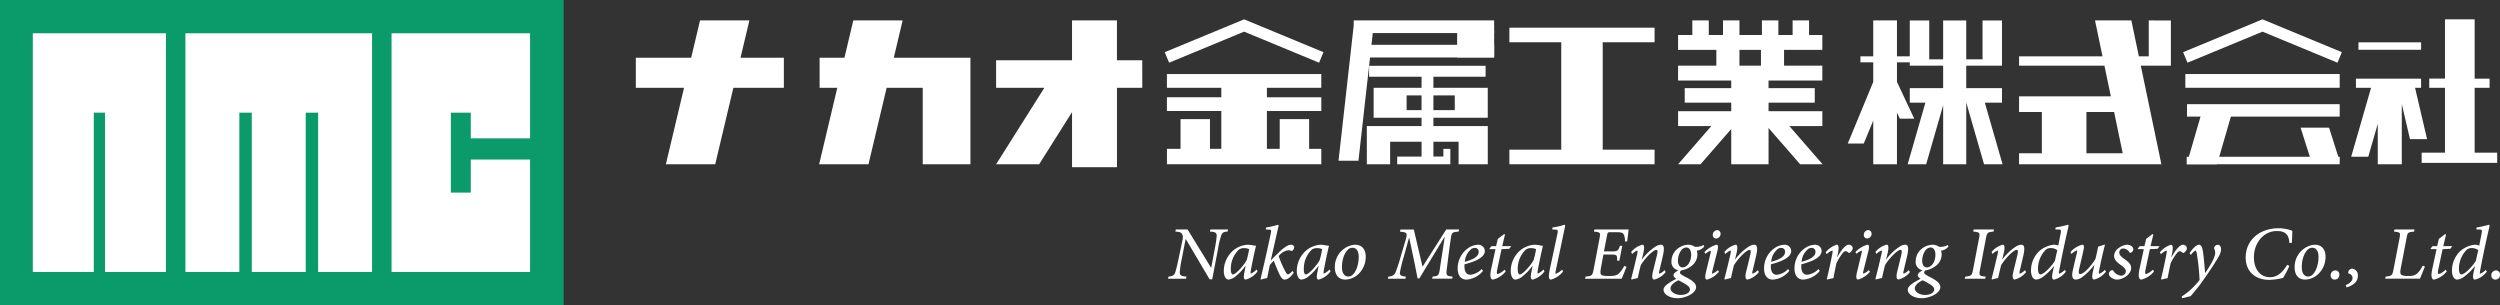
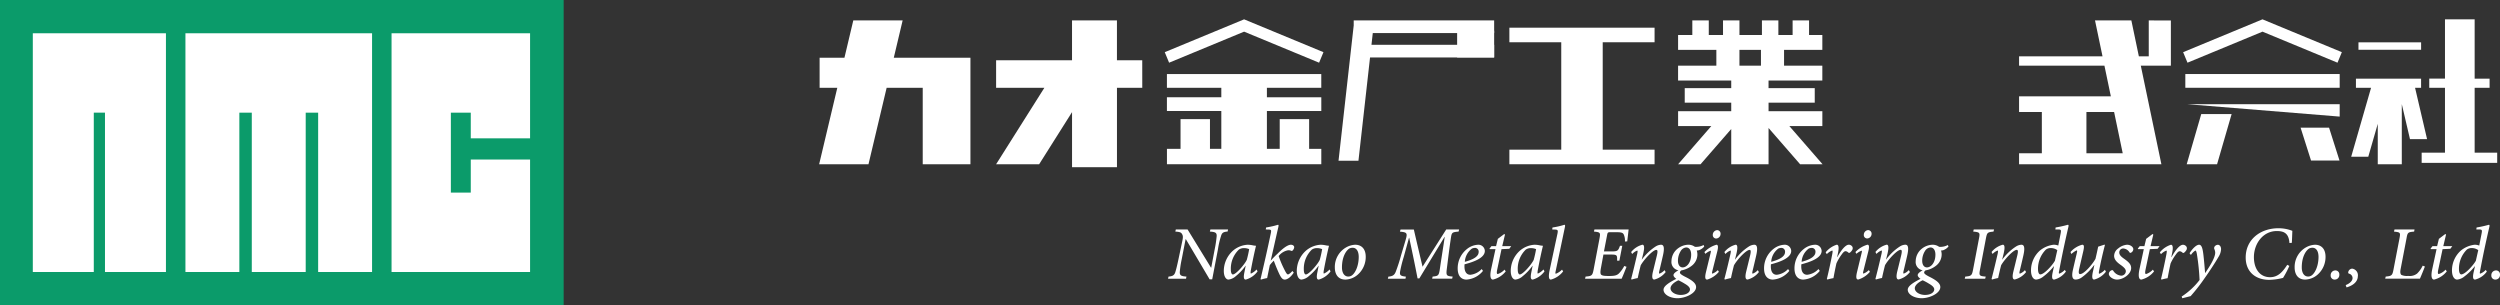
<svg xmlns="http://www.w3.org/2000/svg" width="436.882" height="53.355" viewBox="0 0 436.882 53.355">
  <rect x="0" y="0" width="436.882" height="53.355" fill="#333333" stroke="none" />
  <g id="ヘッダーロゴ" transform="translate(-13.117 -36)">
    <g id="グループ_15" data-name="グループ 15" transform="translate(20134.117 19641)">
      <g id="グループ_4" data-name="グループ 4" transform="translate(-20121 -19605)">
        <g id="グループ_11" data-name="グループ 11">
          <path id="パス_606" data-name="パス 606" d="M0,0H98.5V53.355H0Z" fill="#0b9b6a" />
          <path id="パス_575" data-name="パス 575" d="M27.7,5.014H4.945V46.733H15.6V18.884h1.957V46.733H28.209V5.014Z" transform="translate(0.789 0.8)" fill="#fff" />
          <path id="パス_576" data-name="パス 576" d="M27.945,5.014V46.733h9.422V18.884h2.174V46.733h9.422V18.884h2.174V46.733h9.422V5.014Z" transform="translate(4.46 0.8)" fill="#fff" />
          <path id="パス_577" data-name="パス 577" d="M83.214,23.377V5.014H59.007V46.733H83.214V27.074H72.85v5.789H69.371V18.884H72.85v4.493Z" transform="translate(9.418 0.8)" fill="#fff" />
        </g>
        <g id="グループ_12" data-name="グループ 12" transform="translate(111.113 3.378)">
-           <path id="パス_578" data-name="パス 578" d="M121.689,10.581h-7.574l1.548-6.523H107.04l-1.548,6.523H95.82v5.25h8.425l-3.175,13.359h8.623l3.175-13.359h8.821Z" transform="translate(-95.82 -3.866)" fill="#fff" />
          <path id="パス_579" data-name="パス 579" d="M146.029,10.581H133.01l1.549-6.523h-8.623l-1.549,6.523h-4.338v5.25h3.091l-3.173,13.359h8.623l3.173-13.359h6.306V29.195h8.337V10.581Z" transform="translate(-87.933 -3.866)" fill="#fff" />
          <path id="パス_580" data-name="パス 580" d="M168.816,11.023h-4.422V4.058h-7.85v6.965H143.278v4.808h8.433L143.278,29.19H150.8l5.748-9.107v9.625h7.85V15.831h4.422Z" transform="translate(-80.318 -3.866)" fill="#fff" />
          <path id="パス_581" data-name="パス 581" d="M192.753,13.523v-2.4H165.778v2.4h9.507v1.654h-9.507v2.4h9.507v6.612H173.3V19h-5.141v5.192h-2.376v2.689h26.975V24.193h-2.128V19h-5.141v5.192h-2.239V17.581h9.508v-2.4h-9.508V13.523Z" transform="translate(-72.969 -1.559)" fill="#fff" />
          <path id="パス_582" data-name="パス 582" d="M192.466,11.492,179.359,6.066l-13.107,5.426-.76-1.839,13.867-5.74,13.867,5.74Z" transform="translate(-73.062 -3.913)" fill="#fff" />
          <path id="パス_601" data-name="パス 601" d="M0,0H6.467V4.671H0Z" transform="translate(143.526 1.989)" fill="#fff" />
          <path id="パス_583" data-name="パス 583" d="M215.578,6.269V4.058H191.036v.885l-2.653,23.63h3.482l2.026-18.048h21.688V8.315H194.14l.229-2.046Z" transform="translate(-65.585 -3.866)" fill="#fff" />
-           <path id="パス_584" data-name="パス 584" d="M207.478,19.114h5.766V13.879h-9.5V11.946h9.121V10.033H192.509v1.913h9.166v1.933H193.3v5.235h8.375v1.455h-9.562v6.669h4.07V23.3h5.492v2.6h-4.256v1.344h9.286V24.549h-1.217v1.345h-1.742V23.3h4.4v3.94h5.1V20.569h-9.5V19.114Zm0-1.328h-3.732V15.208h3.732Zm-8.414-2.579h2.608v2.578h-2.608Z" transform="translate(-64.367 -1.914)" fill="#fff" />
          <path id="パス_585" data-name="パス 585" d="M236.262,7.56V5.014H210.89V7.56h9.065V26.33H210.89v2.547h25.372V26.33H227.2V7.56Z" transform="translate(-58.234 -3.553)" fill="#fff" />
          <path id="パス_586" data-name="パス 586" d="M258.357,29.19l-5.8-6.669h5.766v-2.6h-9.4v-1.49h8.071V15.888H248.92V14.561h9.4v-2.6h-6.689V9.2h6.689V6.6H256V4.058h-2.874V6.6h-2.489V4.058h-2.873V6.6h-3.926V4.058h-2.874V6.6h-2.489V4.058H235.6V6.6h-2.487V9.2H239.8v2.762h-6.689v2.6H242.4v1.327h-8.127v2.543H242.4v1.49h-9.286v2.6h5.8l-5.8,6.669h3.924l5.362-6.16v6.16h6.522V22.856l5.512,6.333ZM243.835,9.2h3.76v2.762h-3.76Z" transform="translate(-50.975 -3.866)" fill="#fff" />
-           <path id="パス_587" data-name="パス 587" d="M279.278,29.19h3.234l-3.1-10.759h3V15.888h-6.246V11.961h6.246v-7.9h-3.4v6.8h-2.847v-6.8H272.13v6.8H269.7v-6.8h-3.4v6.274H264.06V4.058h-4.146v6.274h-2.238v1.051h2.238V14.8l-4.448,10.766h2.794l1.654-4V29.19h4.146V20.157l.5,1.064h2.515l-3.014-6.426V11.382H266.3v.578h5.831v3.927H266.3v2.543h2.729l-3.1,10.759h3.233l2.97-10.3v10.3h4.036V18.431h.009Z" transform="translate(-43.673 -3.866)" fill="#fff" />
          <path id="パス_588" data-name="パス 588" d="M300.692,4.058v6.274h-1.729l-1.311-6.274H291.3l1.311,6.274H278.029v1.629h14.917l1.122,5.365H278.029v2.736h3.98v7.213h-3.98V29.19H302.9l-3.6-17.229h5.257v-7.9ZM289.8,27.274V20.061h4.837l1.506,7.213Z" transform="translate(-36.304 -3.866)" fill="#fff" />
          <path id="パス_602" data-name="パス 602" d="M0,0H26.973V2.4H0Z" transform="translate(270.78 9.56)" fill="#fff" />
          <path id="パス_589" data-name="パス 589" d="M326.618,11.492,313.51,6.066,300.4,11.492l-.76-1.839,13.867-5.74,13.867,5.74Z" transform="translate(-29.244 -3.913)" fill="#fff" />
-           <path id="パス_603" data-name="パス 603" d="M0,0H26.679V2.169H0Z" transform="translate(271.075 14.828)" fill="#fff" />
+           <path id="パス_603" data-name="パス 603" d="M0,0H26.679V2.169Z" transform="translate(271.075 14.828)" fill="#fff" />
          <path id="パス_590" data-name="パス 590" d="M305.417,25.161h-5.307l2.543-8.769h5.307Z" transform="translate(-29.091 0.163)" fill="#fff" />
-           <path id="パス_604" data-name="パス 604" d="M0,0H26.736V1.308H0Z" transform="translate(271.018 24.018)" fill="#fff" />
          <path id="パス_591" data-name="パス 591" d="M321.911,23.922h-4.975l-1.824-5.739h4.975Z" transform="translate(-24.191 0.748)" fill="#fff" />
          <path id="パス_605" data-name="パス 605" d="M0,0H10.945V1.3H0Z" transform="translate(301.036 4.02)" fill="#fff" />
          <path id="パス_592" data-name="パス 592" d="M335.04,22.3l-2.1-8.975h1.052v-1.6H322.608v1.6h2.643l-3.473,12.051h2.986l1.658-5.754v7.062h4.2V16.18l1.43,6.121Z" transform="translate(-22.014 -1.361)" fill="#fff" />
          <path id="パス_593" data-name="パス 593" d="M335.136,3.913V14.276h-2.749v1.6h2.749V27.212H331.06v1.782h13.2V27.212h-3.939V15.877h2.612v-1.6h-2.612V3.913Z" transform="translate(-18.982 -3.913)" fill="#fff" />
        </g>
        <path id="パス_607" data-name="パス 607" d="M10.514-7.31H7.425l-.091.371c.978.063,1.223.208,1.187.833A21.269,21.269,0,0,1,8.177-3.84L7.57-.633H7.534L3.439-7.31H1.382L1.3-6.938c.725.054.978.118,1.151.4s.236.489.063,1.268L1.853-2.137C1.591-.9,1.446-.343,1.3.137,1.12.717.8.871.114.925L.023,1.3H3.167L3.24.925C2.288.862,2.044.717,2.08.092a16.7,16.7,0,0,1,.335-2.2l.679-3.5H3.14L7.289,1.406h.453L8.748-3.849A14.715,14.715,0,0,1,9.264-6.1c.163-.58.353-.788,1.169-.843ZM15.5-.316A3.066,3.066,0,0,1,14.517.4c-.063,0-.1-.118-.027-.553.308-1.676.689-3.415.9-4.267l-.054-.054a2.311,2.311,0,0,1-.553-.072,4.533,4.533,0,0,0-.852-.091,4.291,4.291,0,0,0-2.546,1.024A4.763,4.763,0,0,0,9.77-.071c0,1.06.435,1.522.815,1.522a2.3,2.3,0,0,0,1.3-.616A8.75,8.75,0,0,0,13.566-.959h.027L13.358.228c-.208,1.06-.009,1.223.263,1.223A3.857,3.857,0,0,0,15.668.019Zm-4.14.87c-.2,0-.362-.272-.362-.87a4.629,4.629,0,0,1,1.4-3.47,1.569,1.569,0,0,1,.924-.263,2.272,2.272,0,0,1,.879.181,18.934,18.934,0,0,1-.417,1.875C13.385-1.158,11.881.554,11.355.554Zm10.4-.607c-.335.371-.634.6-.779.6-.163,0-.317-.226-.625-.843a17.656,17.656,0,0,1-1-2.365A2.683,2.683,0,0,1,21.03-3.677a1.194,1.194,0,0,1,.553.118.261.261,0,0,0,.226-.082.946.946,0,0,0,.263-.562c0-.226-.217-.435-.58-.435-.634,0-1.6.824-2.337,1.567a16.141,16.141,0,0,0-1.16,1.187h-.027c.462-1.966.879-3.9,1.332-5.843.054-.263.063-.4-.063-.4a14.323,14.323,0,0,1-2.075.471L17.1-7.31l.408.018c.525.009.589.063.489.589-.58,2.79-1.178,5.4-1.812,8.081l.091.072a9.236,9.236,0,0,1,1.069-.263c.145-.734.308-1.5.462-2.256a5.887,5.887,0,0,1,.7-.779c.335.915.689,1.758,1.006,2.419.344.7.607.879.915.879s.9-.217,1.567-1.214Zm6.494-.263A3.066,3.066,0,0,1,27.27.4c-.063,0-.1-.118-.027-.553.308-1.676.689-3.415.9-4.267l-.054-.054a2.311,2.311,0,0,1-.553-.072,4.533,4.533,0,0,0-.852-.091,4.291,4.291,0,0,0-2.546,1.024A4.763,4.763,0,0,0,22.523-.071c0,1.06.435,1.522.815,1.522a2.3,2.3,0,0,0,1.3-.616A8.75,8.75,0,0,0,26.319-.959h.027L26.111.228c-.208,1.06-.009,1.223.263,1.223A3.857,3.857,0,0,0,28.421.019Zm-4.14.87c-.2,0-.362-.272-.362-.87a4.629,4.629,0,0,1,1.4-3.47,1.569,1.569,0,0,1,.924-.263,2.272,2.272,0,0,1,.879.181,18.934,18.934,0,0,1-.417,1.875C26.138-1.158,24.634.554,24.109.554Zm6.911.9A3.463,3.463,0,0,0,33.158.608a4.109,4.109,0,0,0,1.413-3.135c0-1.35-.7-2.111-1.848-2.111a3.525,3.525,0,0,0-1.495.417A3.933,3.933,0,0,0,29.171-.66C29.171.427,29.67,1.451,31.02,1.451Zm.5-.535c-.67,0-1.105-.6-1.105-1.594,0-2.038.87-3.107,1.359-3.334a1.254,1.254,0,0,1,.5-.1c.6,0,1.06.5,1.069,1.594,0,1.685-.7,3.062-1.4,3.352A1.081,1.081,0,0,1,31.518.916ZM50.893-7.31H48.638L44.5-.8c-.553-2.328-1.033-4.367-1.522-6.5H40.656l-.109.371c1.286.118,1.35.254.969,1.549l-.77,2.582a29.676,29.676,0,0,1-.933,2.89c-.226.553-.507.779-1.286.843l-.091.371h3.08l.072-.371C40.62.835,40.484.654,40.575.056A21.575,21.575,0,0,1,41.2-2.454l.933-3.4h.036c.535,2.5,1,4.711,1.459,7.094h.317L48.339-6h.036c-.263,1.83-.553,3.542-.833,5.472C47.36.753,47.279.826,46.264.925l-.091.371h3.5l.091-.371C48.674.826,48.583.78,48.755-.533c.217-1.7.4-3.261.689-5.218.154-1.042.2-1.078,1.359-1.187Zm3.94,6.921a3.186,3.186,0,0,1-1.966,1c-.806,0-1.042-.734-1.042-1.44a3.076,3.076,0,0,1,.018-.39c1.277-.335,3.542-1.015,3.542-2.337a1.124,1.124,0,0,0-1.232-1.078,3.322,3.322,0,0,0-1.9.752,4.293,4.293,0,0,0-1.613,3.37c0,1.6.888,1.966,1.531,1.966a4.039,4.039,0,0,0,2.89-1.522Zm-1.169-3.7a.648.648,0,0,1,.643.725c-.009.616-.571,1.214-2.419,1.712a3.1,3.1,0,0,1,1.241-2.31A1.256,1.256,0,0,1,53.664-4.084ZM60-4.4H58.428l.48-2.02-.136-.091-1.114.843L57.35-4.4h-.806l-.344.435.045.1h1L56.48-.343c-.29,1.4-.018,1.794.326,1.794A4.062,4.062,0,0,0,59.035.019l-.208-.308a2.778,2.778,0,0,1-1.187.77c-.145,0-.226-.163-.082-.824L58.3-3.867,59.66-3.93ZM65.638-.316A3.066,3.066,0,0,1,64.66.4c-.063,0-.1-.118-.027-.553.308-1.676.689-3.415.9-4.267l-.054-.054a2.311,2.311,0,0,1-.553-.072,4.533,4.533,0,0,0-.852-.091,4.291,4.291,0,0,0-2.546,1.024A4.763,4.763,0,0,0,59.913-.071c0,1.06.435,1.522.815,1.522a2.3,2.3,0,0,0,1.3-.616A8.75,8.75,0,0,0,63.708-.959h.027L63.5.228c-.208,1.06-.009,1.223.263,1.223A3.857,3.857,0,0,0,65.81.019ZM61.5.554c-.2,0-.362-.272-.362-.87a4.629,4.629,0,0,1,1.4-3.47,1.569,1.569,0,0,1,.924-.263,2.273,2.273,0,0,1,.879.181,18.934,18.934,0,0,1-.417,1.875C63.527-1.158,62.023.554,61.5.554Zm7.373-.843A2.972,2.972,0,0,1,67.8.427c-.082,0-.118-.091-.036-.462.544-2.573,1.078-5.119,1.613-7.682.063-.29.036-.408-.1-.408a12.363,12.363,0,0,1-2.066.471l-.054.344.38.018c.6.009.661.091.544.7-.462,2.138-.915,4.276-1.377,6.423-.272,1.332-.054,1.622.226,1.622A4.006,4.006,0,0,0,69.07.019ZM74.54-7.31l-.091.371c1.123.109,1.169.181.969,1.241L74.395-.3C74.186.753,74.078.835,72.99.925L72.9,1.3h6.387c.217-.435.7-1.685.861-2.084l-.4-.145a5.459,5.459,0,0,1-.924,1.3c-.362.344-.761.453-1.748.453-.743,0-1.151-.045-1.35-.217C75.554.454,75.545.083,75.69-.66l.417-2.265h1.214c1.2,0,1.2.091,1.178,1.069h.4L79.4-4.447H79c-.326.888-.408.978-1.558.978H76.2l.544-2.808c.091-.516.136-.553.625-.553h1c.969,0,1.151.127,1.3.417a2.673,2.673,0,0,1,.2,1.214l.4-.027c.1-.8.208-1.8.245-2.084ZM86.787-.2a2.243,2.243,0,0,1-.87.607c-.109,0-.118-.118-.045-.462.217-.879.426-1.767.625-2.645.408-1.748.009-1.939-.335-1.939a1.913,1.913,0,0,0-.96.326,9,9,0,0,0-2.365,2.256H82.81l.272-1.1c.236-1.051.154-1.486-.163-1.486A3.744,3.744,0,0,0,80.952-3.36l.181.344a2.258,2.258,0,0,1,.879-.6c.072,0,.1.091.018.516-.326,1.44-.679,2.917-1.078,4.448l.091.1a10.068,10.068,0,0,1,1.06-.263c.172-.815.353-1.576.525-2.238.634-1.087,2.147-2.682,2.718-2.682.208,0,.29.172.109.951C85.228-1.847,85-.9,84.766.047c-.254,1.051-.091,1.4.236,1.4A3.673,3.673,0,0,0,86.986.137Zm6.83-4.394a2.769,2.769,0,0,1-1.531.317,1.9,1.9,0,0,0-1.2-.362,3.137,3.137,0,0,0-1.767.652A2.834,2.834,0,0,0,88-1.774a1.461,1.461,0,0,0,1.214,1.6c-.643.371-.861.625-.861.852-.009.181.19.444.489.643-1.413.716-2.2,1.3-2.229,1.875-.027.852,1.132,1.513,2.437,1.513,1.377,0,3.252-.843,3.252-1.948,0-.6-.544-1.123-1.893-1.794-.625-.317-.933-.544-.933-.734a.5.5,0,0,1,.254-.39,4.011,4.011,0,0,0,1.776-.779A2.5,2.5,0,0,0,92.529-2.9a2.211,2.211,0,0,0-.109-.725,2.918,2.918,0,0,0,.344-.045,2.091,2.091,0,0,0,.96-.661ZM89.956-.678c-.48,0-.824-.426-.824-1.169a3.182,3.182,0,0,1,.489-1.7,1.24,1.24,0,0,1,.951-.616c.58,0,.87.553.87,1.25C91.442-1.512,90.663-.678,89.956-.678Zm-.344,4.811c-.9,0-1.776-.489-1.776-1.16,0-.5.571-1.033,1.377-1.4a10,10,0,0,1,1.078.58c.6.344.942.67.942,1.015C91.234,3.661,90.654,4.132,89.612,4.132ZM96-7.192a.822.822,0,0,0-.779.833.589.589,0,0,0,.589.634.809.809,0,0,0,.77-.815A.613.613,0,0,0,96-7.192ZM96.1-.2a2.659,2.659,0,0,1-.933.607c-.082,0-.109-.1-.027-.435l.888-3.533c.154-.643.145-1.078-.163-1.078a4.588,4.588,0,0,0-2.111,1.286l.172.308a2.7,2.7,0,0,1,.9-.544c.082,0,.082.136.009.408L94.041.092c-.281,1.141-.091,1.359.208,1.359A4.278,4.278,0,0,0,96.287.092Zm6.984,0a2.243,2.243,0,0,1-.87.607c-.109,0-.118-.118-.045-.462.217-.879.426-1.767.625-2.645.408-1.748.009-1.939-.335-1.939a1.913,1.913,0,0,0-.96.326,9,9,0,0,0-2.365,2.256H99.1l.272-1.1c.236-1.051.154-1.486-.163-1.486A3.744,3.744,0,0,0,97.246-3.36l.181.344a2.258,2.258,0,0,1,.879-.6c.072,0,.1.091.018.516C98-1.657,97.645-.18,97.246,1.351l.091.1a10.068,10.068,0,0,1,1.06-.263c.172-.815.353-1.576.525-2.238.634-1.087,2.147-2.682,2.718-2.682.208,0,.29.172.109.951-.226.933-.453,1.884-.689,2.827-.254,1.051-.091,1.4.236,1.4A3.673,3.673,0,0,0,103.28.137Zm5.289-.19a3.186,3.186,0,0,1-1.966,1c-.806,0-1.042-.734-1.042-1.44a3.075,3.075,0,0,1,.018-.39c1.277-.335,3.542-1.015,3.542-2.337a1.124,1.124,0,0,0-1.232-1.078,3.322,3.322,0,0,0-1.9.752,4.293,4.293,0,0,0-1.613,3.37c0,1.6.888,1.966,1.531,1.966A4.039,4.039,0,0,0,108.6-.071Zm-1.169-3.7a.648.648,0,0,1,.643.725c-.009.616-.571,1.214-2.419,1.712a3.1,3.1,0,0,1,1.241-2.31A1.256,1.256,0,0,1,107.2-4.084Zm6.485,3.7a3.186,3.186,0,0,1-1.966,1c-.806,0-1.042-.734-1.042-1.44a3.075,3.075,0,0,1,.018-.39c1.277-.335,3.542-1.015,3.542-2.337a1.124,1.124,0,0,0-1.232-1.078,3.322,3.322,0,0,0-1.9.752,4.293,4.293,0,0,0-1.613,3.37c0,1.6.888,1.966,1.531,1.966a4.039,4.039,0,0,0,2.89-1.522Zm-1.169-3.7a.648.648,0,0,1,.643.725c-.009.616-.571,1.214-2.419,1.712a3.1,3.1,0,0,1,1.241-2.31A1.256,1.256,0,0,1,112.518-4.084Zm4.429,1.6.136-.643c.208-.96.154-1.513-.2-1.513a4.078,4.078,0,0,0-1.939,1.332l.2.317a2.536,2.536,0,0,1,.933-.625c.091,0,.109.136.027.58-.263,1.386-.616,3.008-.951,4.385l.091.1a8.944,8.944,0,0,1,1.06-.245c.154-.843.326-1.721.516-2.573a8.427,8.427,0,0,1,.96-1.613c.281-.4.489-.525.634-.525a.763.763,0,0,1,.489.245.222.222,0,0,0,.3-.009,1.554,1.554,0,0,0,.371-.426.583.583,0,0,0,.018-.616.758.758,0,0,0-.6-.326c-.571,0-1.341.942-2,2.156Zm5.443-4.711a.822.822,0,0,0-.779.833.589.589,0,0,0,.589.634.809.809,0,0,0,.77-.815A.613.613,0,0,0,122.39-7.192Zm.1,6.994a2.659,2.659,0,0,1-.933.607c-.082,0-.109-.1-.027-.435l.888-3.533c.154-.643.145-1.078-.163-1.078a4.588,4.588,0,0,0-2.111,1.286l.172.308a2.7,2.7,0,0,1,.9-.544c.082,0,.082.136.009.408l-.788,3.27c-.281,1.141-.091,1.359.208,1.359A4.278,4.278,0,0,0,122.68.092Zm6.984,0a2.243,2.243,0,0,1-.87.607c-.109,0-.118-.118-.045-.462.217-.879.426-1.767.625-2.645.408-1.748.009-1.939-.335-1.939a1.913,1.913,0,0,0-.96.326,9,9,0,0,0-2.365,2.256H125.5l.272-1.1c.236-1.051.154-1.486-.163-1.486a3.744,3.744,0,0,0-1.966,1.277l.181.344a2.258,2.258,0,0,1,.879-.6c.072,0,.1.091.018.516-.326,1.44-.679,2.917-1.078,4.448l.091.1a10.067,10.067,0,0,1,1.06-.263c.172-.815.353-1.576.525-2.238.634-1.087,2.147-2.682,2.718-2.682.208,0,.29.172.109.951-.226.933-.453,1.884-.689,2.827-.254,1.051-.091,1.4.236,1.4A3.673,3.673,0,0,0,129.673.137ZM136.3-4.592a2.768,2.768,0,0,1-1.531.317,1.9,1.9,0,0,0-1.2-.362,3.137,3.137,0,0,0-1.767.652,2.834,2.834,0,0,0-1.123,2.21,1.461,1.461,0,0,0,1.214,1.6c-.643.371-.861.625-.861.852-.009.181.19.444.489.643-1.413.716-2.2,1.3-2.229,1.875-.027.852,1.132,1.513,2.437,1.513,1.377,0,3.252-.843,3.252-1.948,0-.6-.544-1.123-1.893-1.794-.625-.317-.933-.544-.933-.734a.5.5,0,0,1,.254-.39,4.011,4.011,0,0,0,1.776-.779A2.5,2.5,0,0,0,135.216-2.9a2.211,2.211,0,0,0-.109-.725,2.918,2.918,0,0,0,.344-.045,2.091,2.091,0,0,0,.96-.661Zm-3.66,3.914c-.48,0-.824-.426-.824-1.169a3.182,3.182,0,0,1,.489-1.7,1.24,1.24,0,0,1,.951-.616c.58,0,.87.553.87,1.25C134.129-1.512,133.349-.678,132.643-.678ZM132.3,4.132c-.9,0-1.776-.489-1.776-1.16,0-.5.571-1.033,1.377-1.4a10,10,0,0,1,1.078.58c.6.344.942.67.942,1.015C133.92,3.661,133.34,4.132,132.3,4.132ZM144.372-7.31h-3.551l-.091.371c1.132.109,1.214.181,1.015,1.178L140.7-.27c-.2,1-.29,1.105-1.359,1.2l-.091.371h3.569l.1-.371c-1.123-.091-1.2-.181-1.006-1.2l1.042-5.49c.2-1,.263-1.069,1.323-1.178ZM149.77-.2a2.243,2.243,0,0,1-.87.607c-.109,0-.118-.118-.045-.462.217-.879.426-1.767.625-2.645.408-1.748.009-1.939-.335-1.939a1.913,1.913,0,0,0-.96.326,9,9,0,0,0-2.365,2.256h-.027l.272-1.1c.236-1.051.154-1.486-.163-1.486a3.744,3.744,0,0,0-1.966,1.277l.181.344a2.258,2.258,0,0,1,.879-.6c.072,0,.1.091.018.516-.326,1.44-.679,2.917-1.078,4.448l.091.1a10.067,10.067,0,0,1,1.06-.263c.172-.815.353-1.576.525-2.238.634-1.087,2.147-2.682,2.718-2.682.208,0,.29.172.109.951-.226.933-.453,1.884-.689,2.827-.254,1.051-.091,1.4.236,1.4A3.673,3.673,0,0,0,149.97.137Zm6.965-.045a2.532,2.532,0,0,1-.951.652c-.1,0-.118-.127-.045-.435.471-2.546,1-5.037,1.622-7.719.063-.272.036-.38-.091-.38a18.64,18.64,0,0,1-2.138.471l-.045.344h.4c.589,0,.643.072.525.689l-.417,2.129a2.121,2.121,0,0,0-.824-.145,4.638,4.638,0,0,0-2.383,1.015,4.644,4.644,0,0,0-1.558,3.452c0,1.1.435,1.622.906,1.622a2.359,2.359,0,0,0,1.286-.562,9.757,9.757,0,0,0,1.8-1.767h.027L154.6.264c-.2.978-.009,1.187.281,1.187a3.625,3.625,0,0,0,2.047-1.4ZM152.46.545c-.208,0-.408-.281-.408-.96a4.71,4.71,0,0,1,1.386-3.379,1.4,1.4,0,0,1,.888-.263,1.953,1.953,0,0,1,1.1.362l-.417,1.848C154.6-1.095,153.148.545,152.46.545Zm11.287-.806a2.847,2.847,0,0,1-.978.689c-.091,0-.118-.118-.036-.544.317-1.658.67-3.144,1.024-4.521H163.6l-1.033.335c-.172.833-.326,1.522-.471,2.129-.516.933-1.966,2.663-2.691,2.663-.2,0-.308-.208-.163-.87.236-1.042.48-2.075.716-3.1.208-.9.145-1.16-.19-1.16a4.168,4.168,0,0,0-2.038,1.277l.154.344a3.5,3.5,0,0,1,.933-.634c.082.027.109.127.018.489-.226.951-.453,1.912-.67,2.872-.344,1.477.072,1.739.462,1.739a1.908,1.908,0,0,0,1.051-.362,9.907,9.907,0,0,0,2.192-2.183h.027c-.082.417-.136.679-.236,1.114-.263,1.16-.082,1.431.217,1.431A3.8,3.8,0,0,0,163.918.074Zm2.11,1.712c1.1,0,2.473-.969,2.473-2.011,0-.607-.362-1.006-1.16-1.576-.507-.353-.915-.679-.915-1.141a.681.681,0,0,1,.689-.707,1.358,1.358,0,0,1,1.078.652.206.206,0,0,0,.317.063.708.708,0,0,0,.371-.6c-.009-.362-.471-.77-1.1-.77a2.763,2.763,0,0,0-1.54.643,1.646,1.646,0,0,0-.716,1.3c0,.725.616,1.214,1.223,1.64.661.489.824.761.824,1.069a.8.8,0,0,1-.843.752A1.828,1.828,0,0,1,165.2-.1c-.082-.109-.172-.136-.362-.045a.722.722,0,0,0-.408.6C164.443.953,165.185,1.451,165.856,1.451ZM173.3-4.4h-1.576l.48-2.02-.136-.091-1.114.843L170.647-4.4h-.806l-.344.435.045.1h1l-.761,3.524c-.29,1.4-.018,1.794.326,1.794A4.062,4.062,0,0,0,172.332.019l-.208-.308a2.778,2.778,0,0,1-1.187.77c-.145,0-.226-.163-.082-.824l.743-3.524,1.359-.063Zm2.046,1.921.136-.643c.208-.96.154-1.513-.2-1.513a4.078,4.078,0,0,0-1.939,1.332l.2.317a2.536,2.536,0,0,1,.933-.625c.091,0,.109.136.027.58-.263,1.386-.616,3.008-.951,4.385l.091.1a8.945,8.945,0,0,1,1.06-.245c.154-.843.326-1.721.516-2.573a8.426,8.426,0,0,1,.96-1.613c.281-.4.489-.525.634-.525a.763.763,0,0,1,.489.245.222.222,0,0,0,.3-.009,1.554,1.554,0,0,0,.371-.426.583.583,0,0,0,.018-.616.758.758,0,0,0-.6-.326c-.571,0-1.341.942-2,2.156ZM181.253.291c-.1-1.2-.19-2.31-.317-3.334-.136-1.1-.335-1.594-.743-1.594-.5,0-1.214.77-1.658,1.477l.236.317a2.456,2.456,0,0,1,.779-.779c.1,0,.2.145.29.752a37.987,37.987,0,0,1,.444,4.394,12.447,12.447,0,0,1-3.125,2.89l.109.3,1.459-.371a33.077,33.077,0,0,0,2.482-3.189c.7-.978,1.794-2.636,2.365-3.633a2.769,2.769,0,0,0,.471-1.4c-.009-.462-.263-.752-.562-.752a.726.726,0,0,0-.6.362.5.5,0,0,0-.027.362,1.686,1.686,0,0,1,.163.634c.009.987-1.151,2.673-1.739,3.569ZM195.61-1.131c-.833,1.277-1.64,2.165-3,2.165-1.821,0-2.827-1.5-2.827-3.5,0-2.392,1.613-4.566,4-4.566,1.341,0,2.093.462,2.21,2.093l.417-.036c.045-.7.063-1.44.091-2.093a6.653,6.653,0,0,0-2.419-.453c-3.18,0-5.735,1.966-5.735,5.119,0,2.537,1.767,3.9,4.113,3.9a10.478,10.478,0,0,0,2.419-.344,16.672,16.672,0,0,0,1.1-2.093Zm3.142,2.582A3.463,3.463,0,0,0,200.89.608,4.109,4.109,0,0,0,202.3-2.526c0-1.35-.7-2.111-1.848-2.111a3.525,3.525,0,0,0-1.495.417A3.933,3.933,0,0,0,196.9-.66C196.9.427,197.4,1.451,198.752,1.451Zm.5-.535c-.67,0-1.105-.6-1.105-1.594,0-2.038.87-3.107,1.359-3.334a1.254,1.254,0,0,1,.5-.1c.6,0,1.06.5,1.069,1.594,0,1.685-.7,3.062-1.4,3.352A1.081,1.081,0,0,1,199.25.916Zm4.646.535A.8.8,0,0,0,204.712.6a.689.689,0,0,0-.689-.752.822.822,0,0,0-.824.87.682.682,0,0,0,.679.734Zm2.073,1.368c.951-.272,1.939-.861,1.975-1.93a1.172,1.172,0,0,0-.978-1.35.728.728,0,0,0-.707.689.193.193,0,0,0,.118.181.8.8,0,0,1,.643.806c-.027.507-.544.942-1.2,1.2Zm13.306-3.8A4.761,4.761,0,0,1,218.3.4a2.091,2.091,0,0,1-1.558.408,2.28,2.28,0,0,1-1.2-.181c-.181-.19-.217-.48-.127-.978l1.033-5.381c.181-1.033.236-1.114,1.332-1.2l.072-.371h-3.5l-.091.371c1.114.109,1.16.163.96,1.2L214.175-.3c-.19,1.024-.317,1.132-1.359,1.223l-.091.371h6.07c.2-.435.7-1.667.87-2.129ZM224.456-4.4H222.88l.48-2.02-.136-.091-1.114.843L221.8-4.4H221l-.344.435.045.1h1l-.761,3.524c-.29,1.4-.018,1.794.326,1.794A4.062,4.062,0,0,0,223.487.019l-.208-.308a2.778,2.778,0,0,1-1.187.77c-.145,0-.226-.163-.082-.824l.743-3.524,1.359-.063ZM230.3-.243a2.532,2.532,0,0,1-.951.652c-.1,0-.118-.127-.045-.435.471-2.546,1-5.037,1.622-7.719.063-.272.036-.38-.091-.38a18.639,18.639,0,0,1-2.138.471l-.045.344h.4c.589,0,.643.072.525.689l-.417,2.129a2.122,2.122,0,0,0-.824-.145,4.638,4.638,0,0,0-2.383,1.015,4.644,4.644,0,0,0-1.558,3.452c0,1.1.435,1.622.906,1.622a2.359,2.359,0,0,0,1.286-.562,9.757,9.757,0,0,0,1.8-1.767h.027L228.16.264c-.2.978-.009,1.187.281,1.187a3.625,3.625,0,0,0,2.047-1.4Zm-4.276.788c-.208,0-.408-.281-.408-.96A4.71,4.71,0,0,1,227-3.795a1.4,1.4,0,0,1,.888-.263,1.953,1.953,0,0,1,1.1.362l-.417,1.848C228.16-1.095,226.71.545,226.022.545Zm5.951.906A.8.8,0,0,0,232.788.6a.689.689,0,0,0-.689-.752.822.822,0,0,0-.824.87.682.682,0,0,0,.679.734Z" transform="translate(204.094 47.407)" fill="#fff" />
      </g>
    </g>
  </g>
</svg>